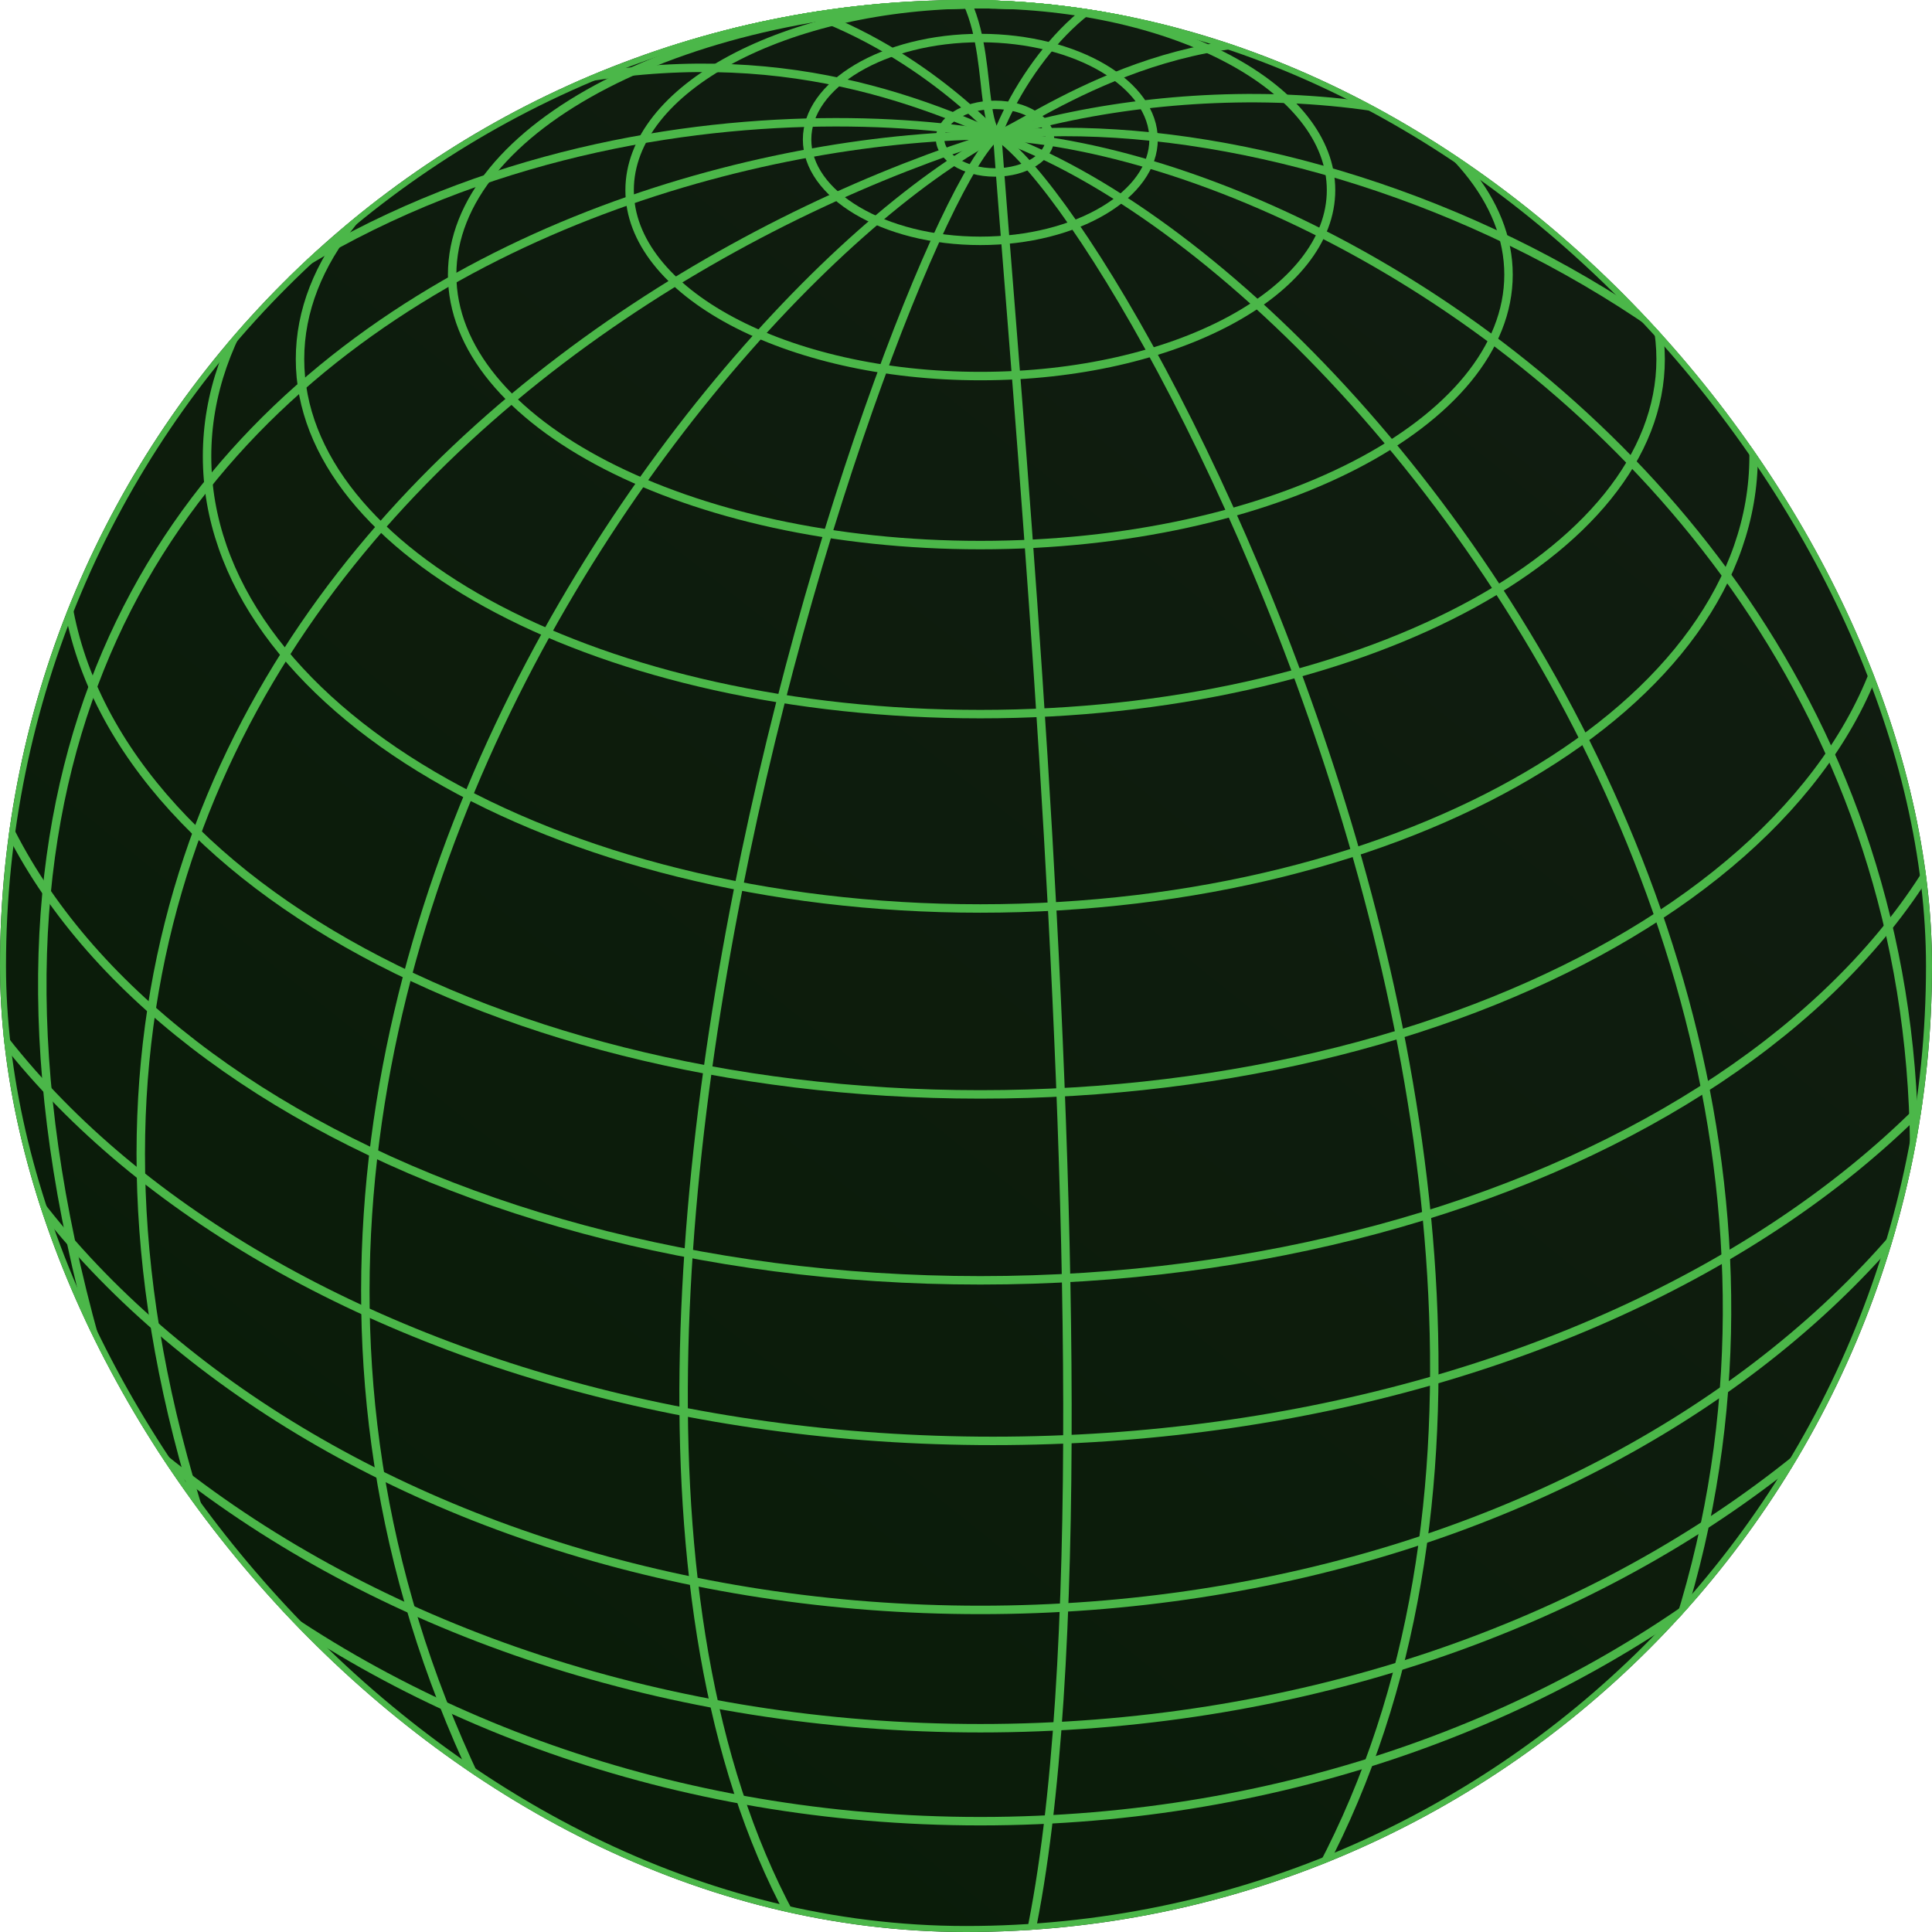
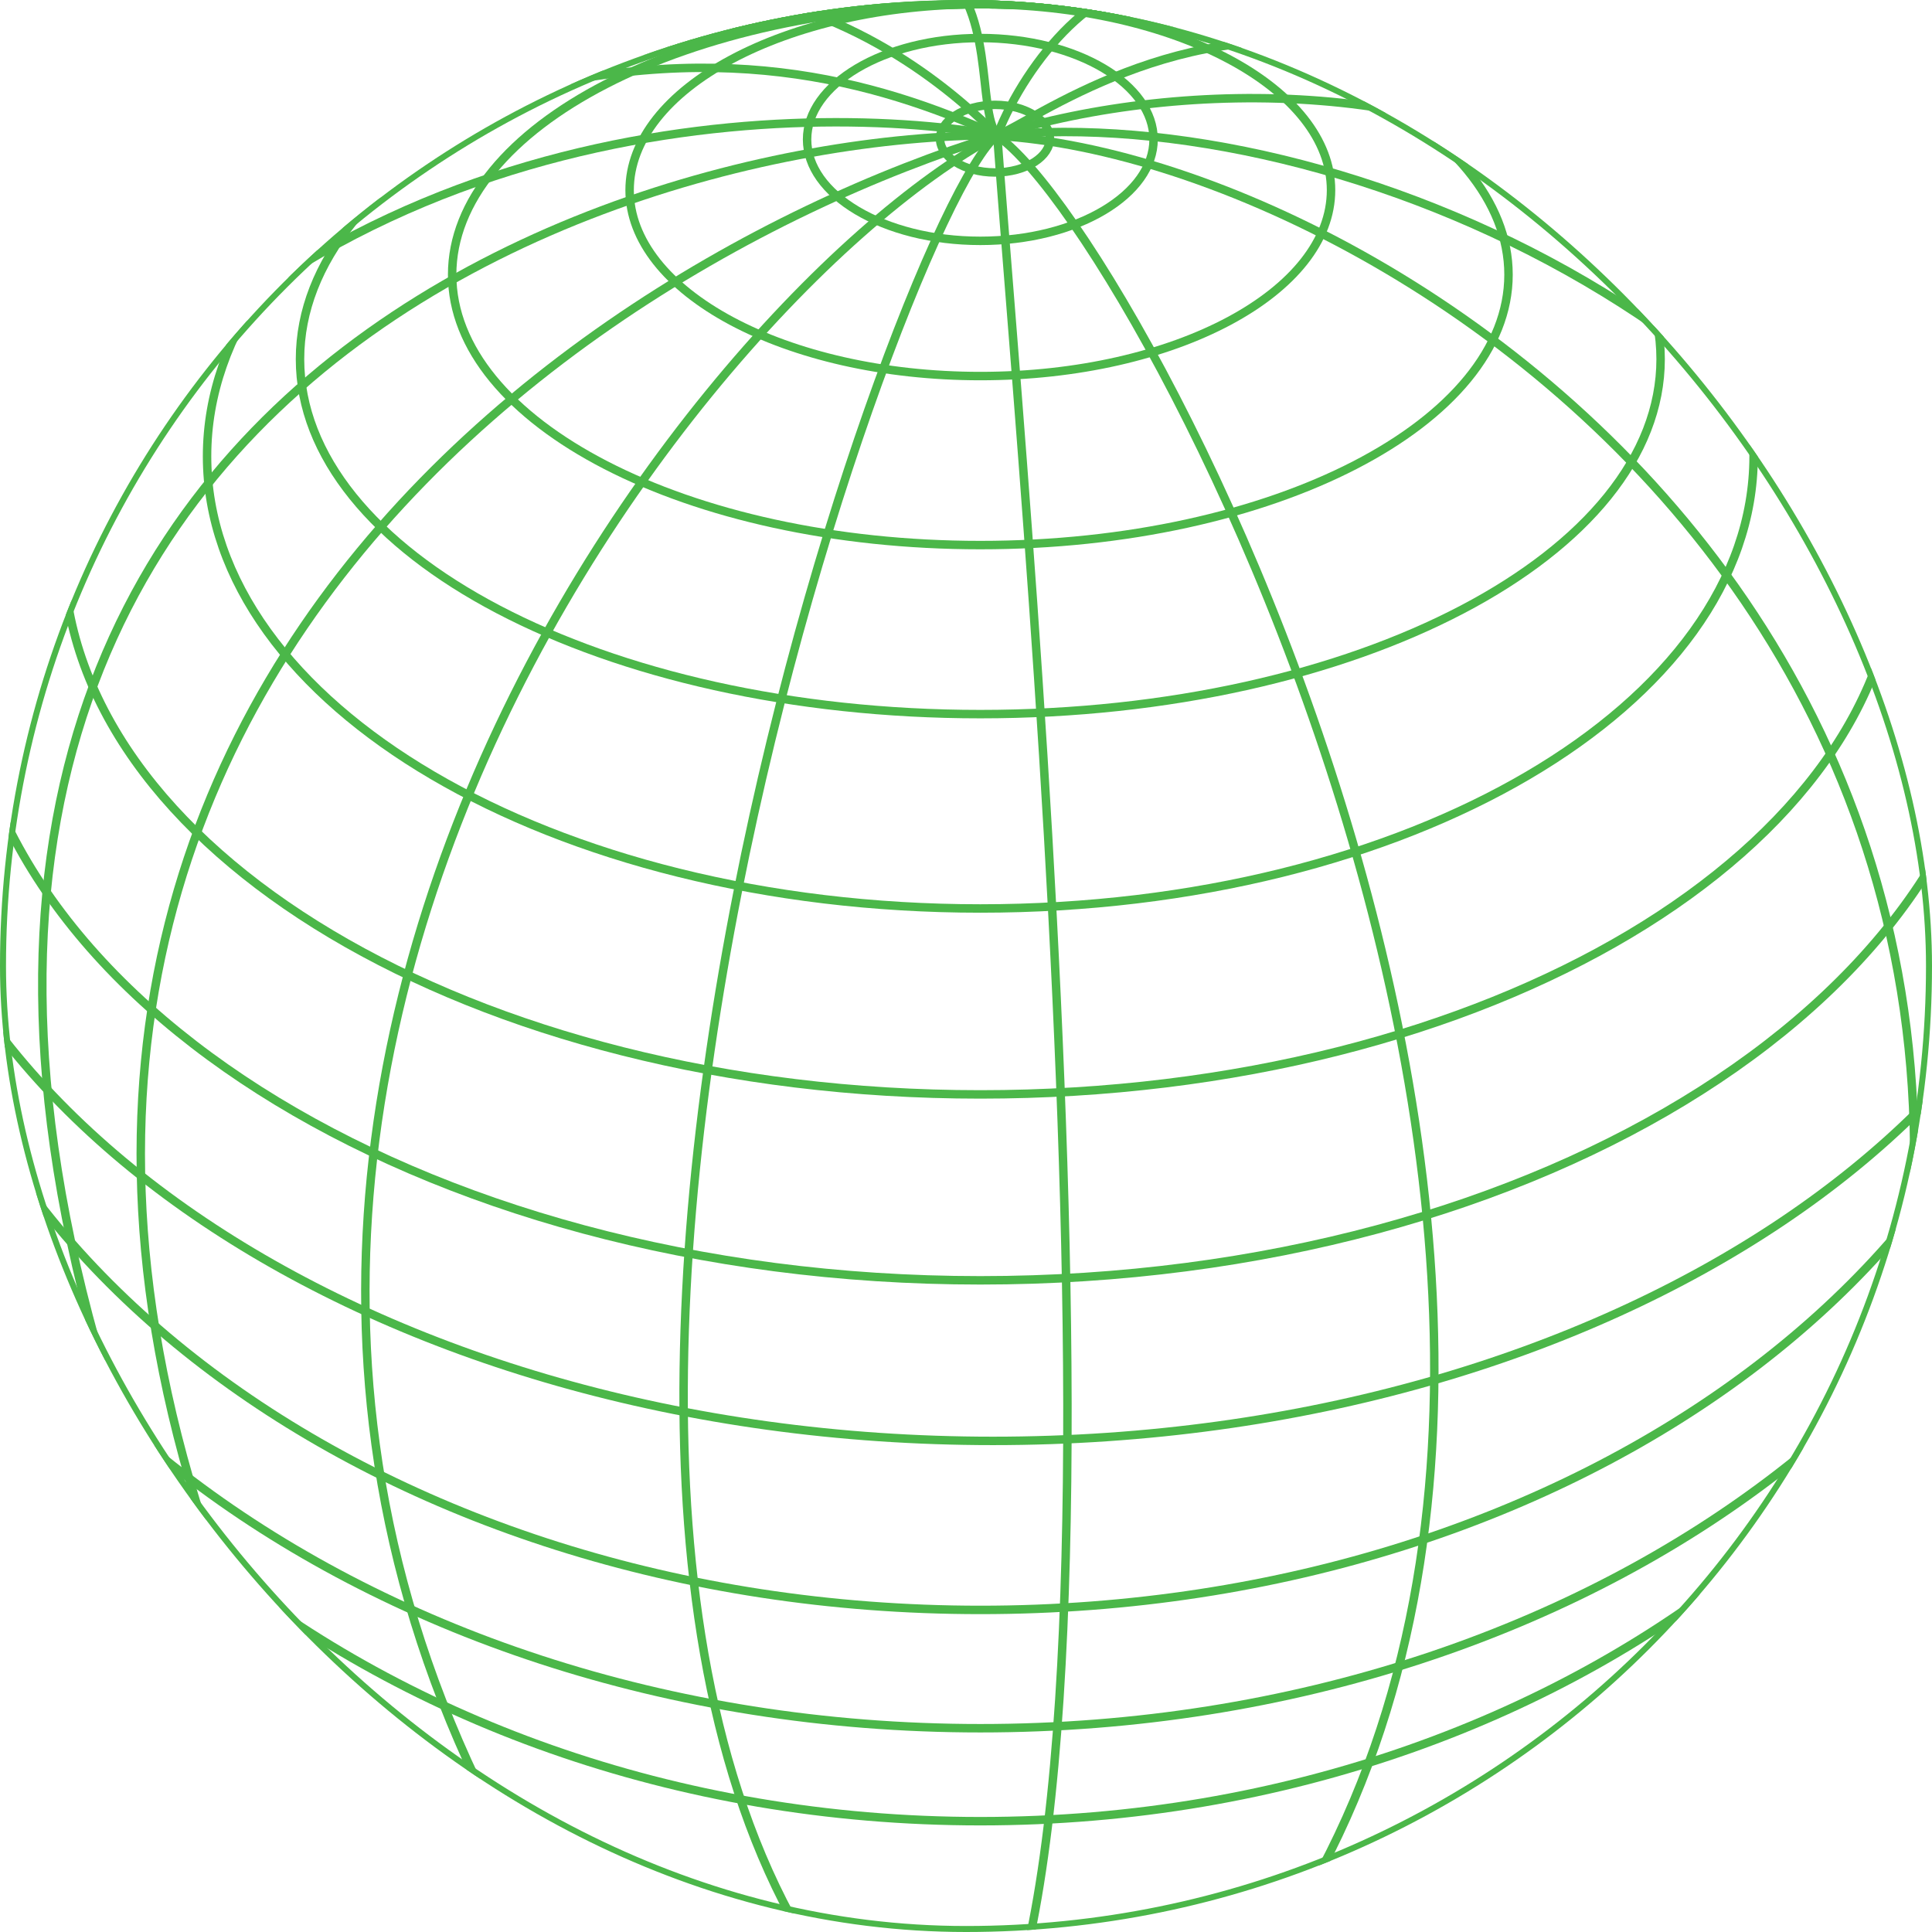
<svg xmlns="http://www.w3.org/2000/svg" width="161" height="161" viewBox="0 0 161 161" fill="none">
  <g clip-path="url(#clip0_467_2536)">
-     <rect width="161" height="161" rx="80.5" fill="url(#paint0_linear_467_2536)" />
    <path d="M81.693 0.353C97.4 0.353 111.603 3.693 121.866 9.078C132.146 14.472 138.385 21.862 138.385 29.931C138.385 38 132.146 45.39 121.866 50.783C111.603 56.168 97.4 59.51 81.693 59.51C65.986 59.51 51.783 56.168 41.52 50.783C31.24 45.39 25.001 38 25.001 29.931C25.001 21.862 31.24 14.472 41.52 9.078C51.783 3.693 65.986 0.353 81.693 0.353Z" stroke="#4BB749" stroke-width="0.704" />
    <path d="M81.694 0.353C93.902 0.353 104.936 2.906 112.905 7.017C120.893 11.137 125.71 16.768 125.71 22.889C125.71 29.01 120.893 34.639 112.905 38.76C104.936 42.871 93.902 45.424 81.694 45.424C69.487 45.424 58.452 42.871 50.482 38.76C42.495 34.639 37.679 29.01 37.679 22.889C37.679 16.768 42.495 11.137 50.482 7.017C58.452 2.906 69.487 0.353 81.694 0.353Z" stroke="#4BB749" stroke-width="0.704" />
    <path d="M81.693 0.353C89.815 0.353 97.15 2.116 102.442 4.951C107.749 7.794 110.92 11.663 110.92 15.846C110.92 20.029 107.749 23.898 102.442 26.741C97.15 29.575 89.815 31.339 81.693 31.339C73.572 31.339 66.237 29.575 60.945 26.741C55.638 23.898 52.468 20.029 52.468 15.846C52.468 11.663 55.638 7.794 60.945 4.951C66.237 2.117 73.572 0.353 81.693 0.353Z" stroke="#4BB749" stroke-width="0.704" />
    <path d="M81.693 3.17C85.725 3.17 89.358 4.143 91.971 5.698C94.591 7.258 96.131 9.363 96.131 11.62C96.131 13.877 94.591 15.983 91.971 17.543C89.358 19.098 85.725 20.071 81.693 20.071C77.662 20.071 74.029 19.098 71.416 17.543C68.796 15.983 67.257 13.877 67.257 11.62C67.257 9.363 68.796 7.258 71.416 5.698C74.029 4.143 77.662 3.17 81.693 3.17Z" stroke="#4BB749" stroke-width="0.704" />
    <path d="M82.914 8.738C84.218 8.738 85.383 9.078 86.21 9.61C87.041 10.144 87.492 10.84 87.492 11.554C87.492 12.269 87.041 12.966 86.21 13.5C85.383 14.032 84.218 14.372 82.914 14.372C81.61 14.372 80.446 14.031 79.619 13.5C78.788 12.966 78.337 12.269 78.337 11.554C78.337 10.84 78.788 10.144 79.619 9.61C80.446 9.078 81.61 8.738 82.914 8.738Z" stroke="#4BB749" stroke-width="0.704" />
    <path d="M81.693 0.353C99.534 0.353 115.668 4.598 127.33 11.443C139 18.293 146.133 27.704 146.133 38.029C146.133 48.355 139 57.767 127.33 64.617C115.668 71.463 99.534 75.707 81.693 75.707C63.853 75.707 47.719 71.462 36.058 64.617C24.387 57.767 17.255 48.355 17.255 38.029C17.255 27.704 24.387 18.293 36.058 11.443C47.72 4.598 63.853 0.353 81.693 0.353Z" stroke="#4BB749" stroke-width="0.704" />
    <path d="M81.693 0.353C102.839 0.353 121.965 5.464 135.793 13.71C149.628 21.961 158.105 33.309 158.105 45.777C158.105 58.244 149.628 69.593 135.793 77.843C121.965 86.089 102.839 91.201 81.693 91.201C60.548 91.201 41.422 86.089 27.594 77.843C13.758 69.593 5.282 58.244 5.282 45.777C5.282 33.309 13.758 21.961 27.594 13.71C41.422 5.464 60.548 0.353 81.693 0.353Z" stroke="#4BB749" stroke-width="0.704" />
    <path d="M81.693 -1.056C105.168 -1.056 126.404 4.999 141.76 14.771C157.12 24.546 166.556 38.007 166.556 52.819C166.555 67.631 157.12 81.092 141.76 90.867C126.404 100.639 105.168 106.694 81.693 106.694C58.218 106.694 36.982 100.639 21.626 90.867C6.266 81.092 -3.169 67.631 -3.169 52.819C-3.169 38.007 6.266 24.546 21.626 14.771C36.982 4.999 58.218 -1.056 81.693 -1.056Z" stroke="#4BB749" stroke-width="0.704" />
    <path d="M81.694 -1.056C106.713 -1.056 129.349 6.53 145.723 18.779C162.096 31.027 172.19 47.921 172.19 66.552C172.19 85.182 162.096 102.076 145.723 114.325C129.349 126.574 106.713 134.16 81.694 134.16C56.676 134.16 34.04 126.573 17.666 114.325C1.292 102.076 -8.802 85.182 -8.802 66.552C-8.802 47.921 1.292 31.027 17.666 18.779C34.04 6.53 56.676 -1.056 81.694 -1.056Z" stroke="#4BB749" stroke-width="0.704" />
    <path d="M81.692 -1.056C132.513 -1.056 173.598 33.212 173.598 75.355C173.598 117.498 132.513 151.766 81.692 151.766C30.872 151.766 -10.212 117.498 -10.212 75.355C-10.212 33.212 30.871 -1.056 81.692 -1.056Z" stroke="#4BB749" stroke-width="0.704" />
    <path d="M81.694 -1.056C133.709 -1.056 175.712 31.5 175.712 71.482C175.712 111.464 133.709 144.019 81.694 144.019C29.68 144.019 -12.323 111.464 -12.323 71.482C-12.323 31.5 29.68 -1.056 81.694 -1.056Z" stroke="#4BB749" stroke-width="0.704" />
    <path d="M82.749 -4.577C108.456 -4.577 131.714 2.422 148.535 13.721C165.358 25.021 175.71 40.594 175.71 57.749C175.71 74.904 165.358 90.477 148.535 101.777C131.714 113.075 108.456 120.075 82.749 120.075C57.042 120.075 33.784 113.075 16.963 101.777C0.14 90.477 -10.212 74.904 -10.212 57.749C-10.212 40.594 0.14 25.021 16.963 13.721C33.784 2.422 57.042 -4.577 82.749 -4.577Z" stroke="#4BB749" stroke-width="0.704" />
    <path d="M83.102 11.268C43.429 23.475 -22.184 70.425 32.748 160.57" stroke="#4BB749" stroke-width="0.704" />
    <path d="M83.102 11.268C46.481 11.268 -34.86 40.142 24.649 152.119" stroke="#4BB749" stroke-width="0.704" />
    <path d="M83.102 11.268C65.143 8.099 23.944 9.86 1.408 45.424" stroke="#4BB749" stroke-width="0.704" />
    <path d="M83.102 11.268C72.89 6.691 59.51 2.817 40.143 8.451" stroke="#4BB749" stroke-width="0.704" />
    <path d="M83.103 11.268C80.638 8.803 72.539 1.056 60.566 -0.704" stroke="#4BB749" stroke-width="0.704" />
    <path d="M83.102 11.268C81.341 9.155 83.102 0.352 77.82 -3.169" stroke="#4BB749" stroke-width="0.704" />
    <path d="M83.102 11.268C85.566 4.93 91.905 -2.465 97.187 -1.057" stroke="#4BB749" stroke-width="0.704" />
    <path d="M83.102 11.268C111.624 8.451 157.4 27.818 166.908 67.608" stroke="#4BB749" stroke-width="0.704" />
    <path d="M83.102 11.268C98.947 6.338 121.835 6.69 134.864 16.902" stroke="#4BB749" stroke-width="0.704" />
    <path d="M83.102 11.268C85.919 10.212 98.595 0.704 113.737 4.226" stroke="#4BB749" stroke-width="0.704" />
    <path d="M83.101 11.322C118.313 13.381 194.725 63.735 140.871 157.914" stroke="#4BB749" stroke-width="0.704" />
    <path d="M83.102 11.268C55.987 25.705 -3.522 103.173 55.987 173.246" stroke="#4BB749" stroke-width="0.704" />
-     <path d="M83.102 11.322C118.297 23.944 178.528 105.99 118.297 171.738" stroke="#4BB749" stroke-width="0.704" />
    <path d="M83.103 11.268C74.651 17.959 32.748 136.273 76.764 173.246" stroke="#4BB749" stroke-width="0.704" />
    <path d="M83.101 11.322C95.777 20.071 148.948 121.483 97.546 172.779" stroke="#4BB749" stroke-width="0.704" />
    <path d="M83.103 11.268C85.567 45.072 97.539 168.669 77.82 176.767" stroke="#4BB749" stroke-width="0.704" />
  </g>
  <rect x="0.25" y="0.25" width="160.5" height="160.5" rx="80.25" stroke="#4BB749" stroke-width="0.5" />
  <defs>
    <linearGradient id="paint0_linear_467_2536" x1="137.058" y1="33.335" x2="46.889" y2="145.971" gradientUnits="userSpaceOnUse">
      <stop stop-color="#101C10" />
      <stop offset="1" stop-color="#0A1C09" />
    </linearGradient>
    <clipPath id="clip0_467_2536">
      <rect width="161" height="161" rx="80.5" fill="white" />
    </clipPath>
  </defs>
</svg>